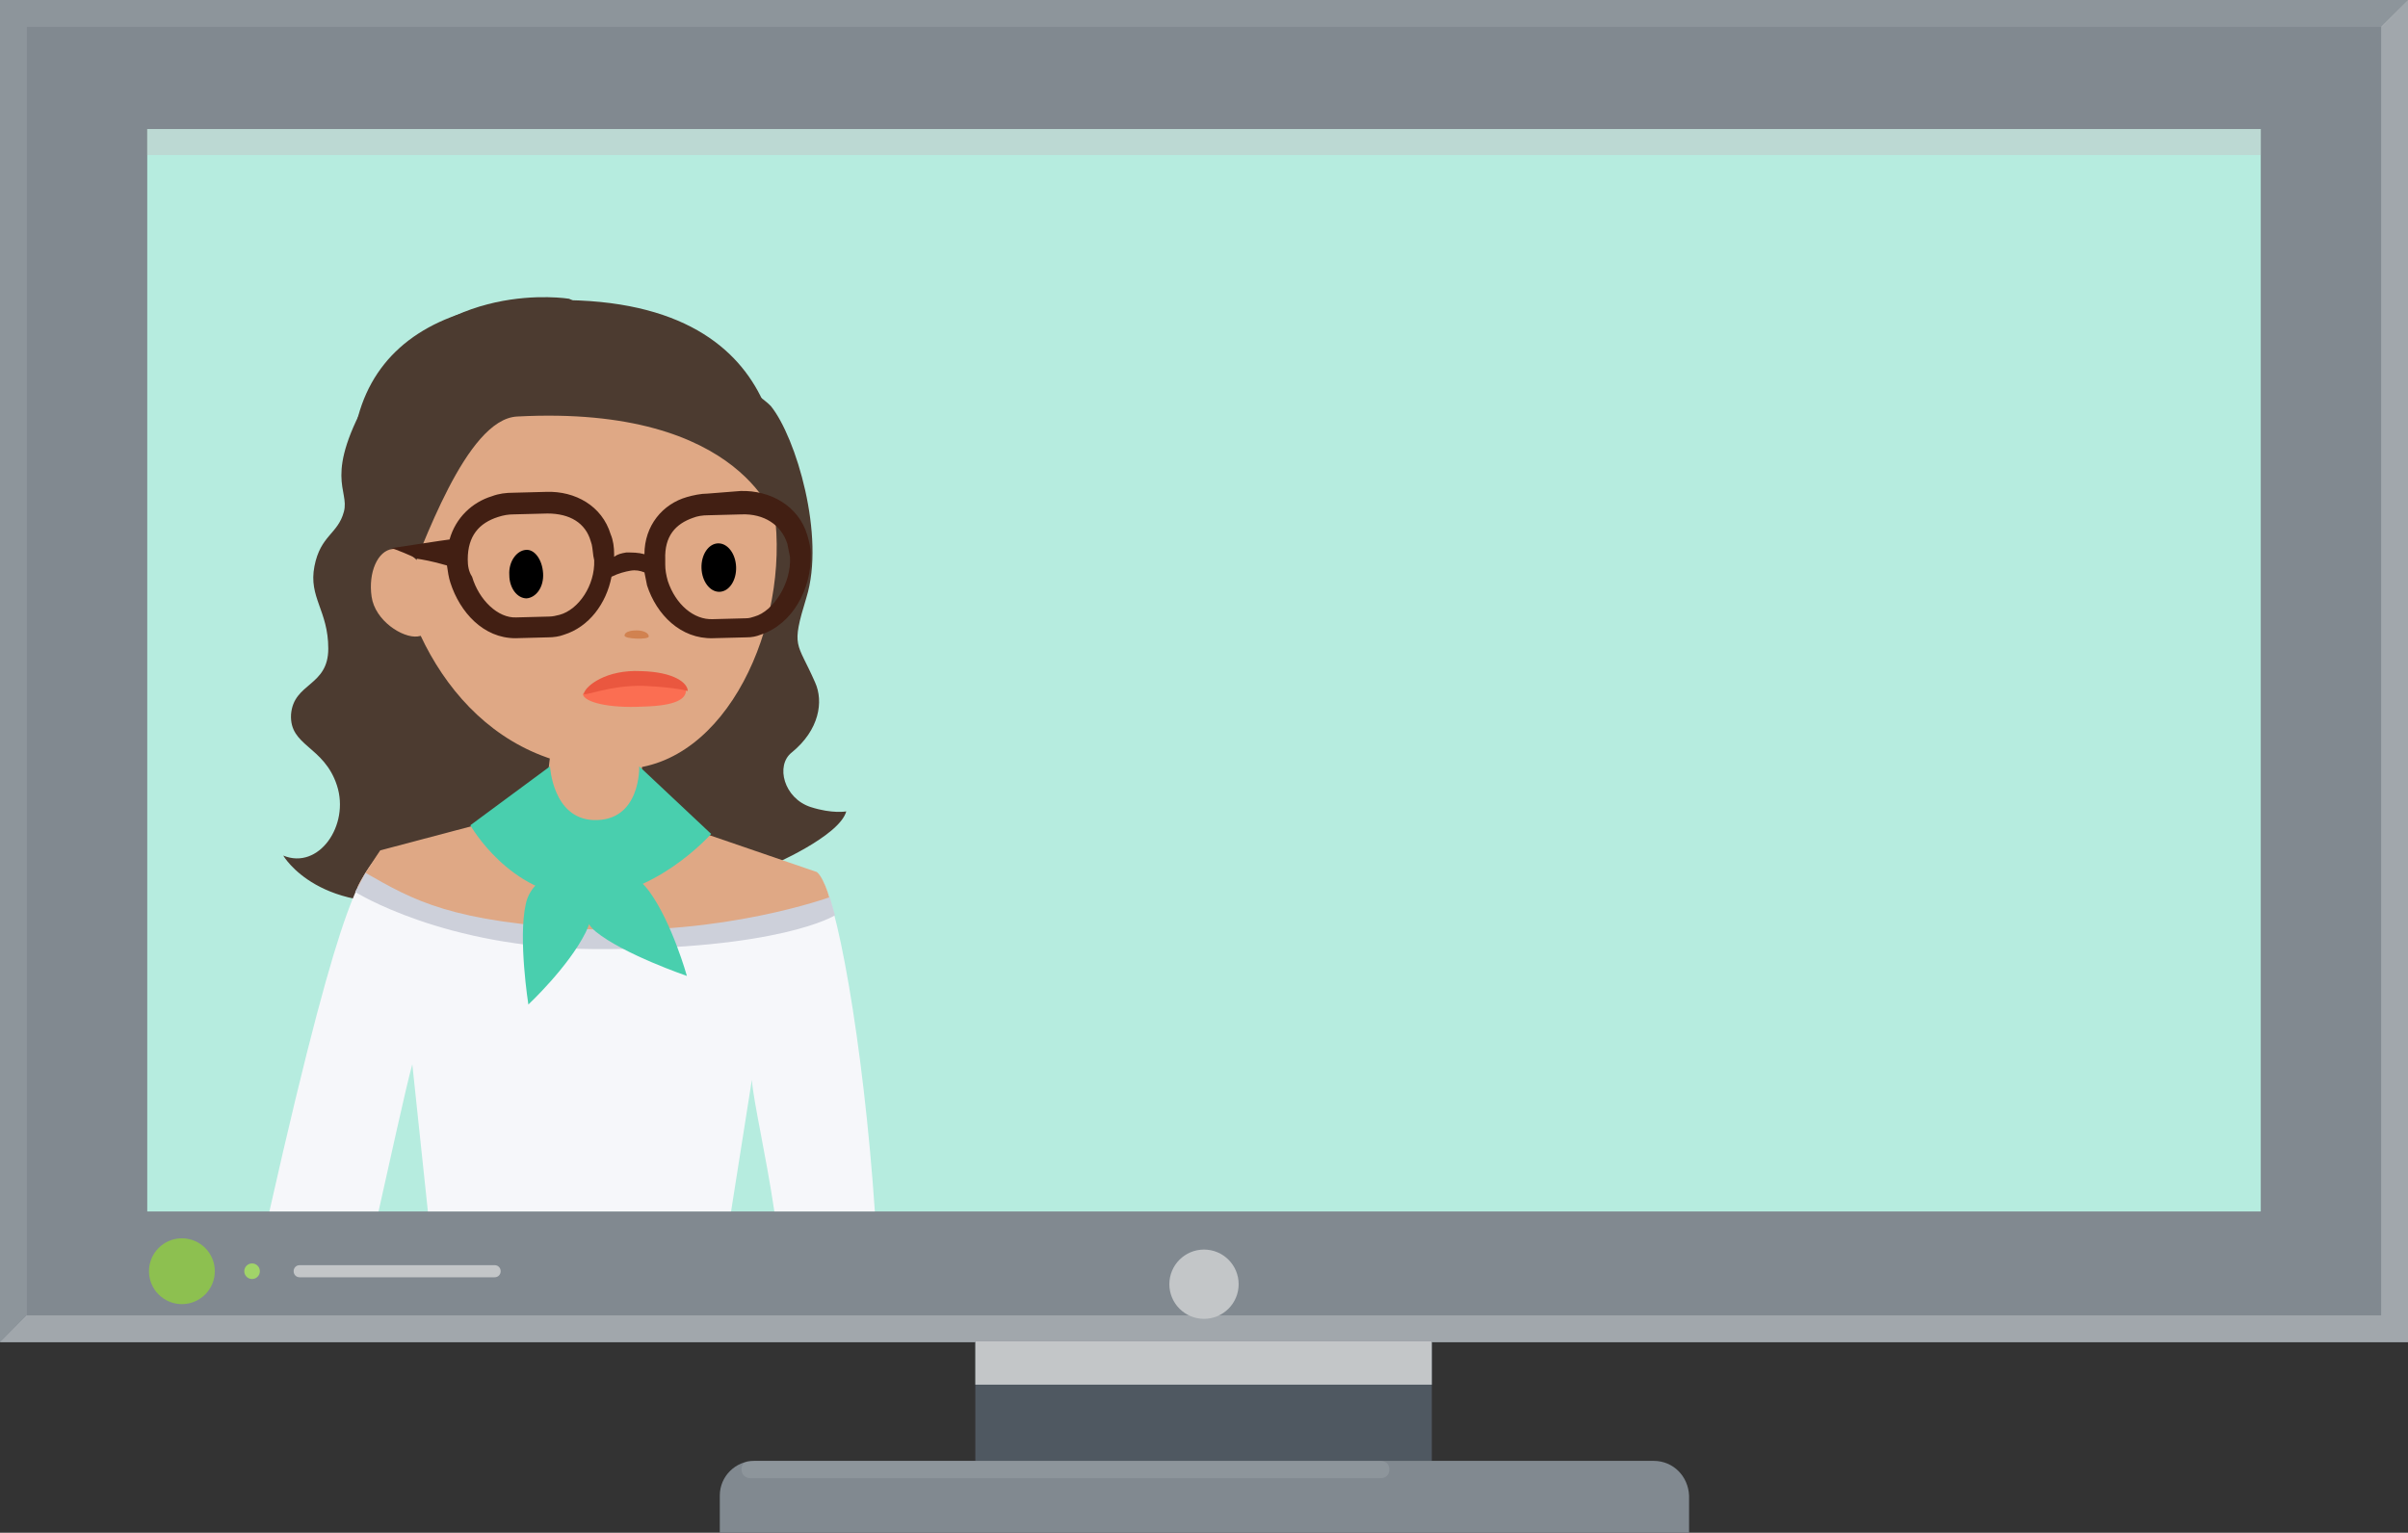
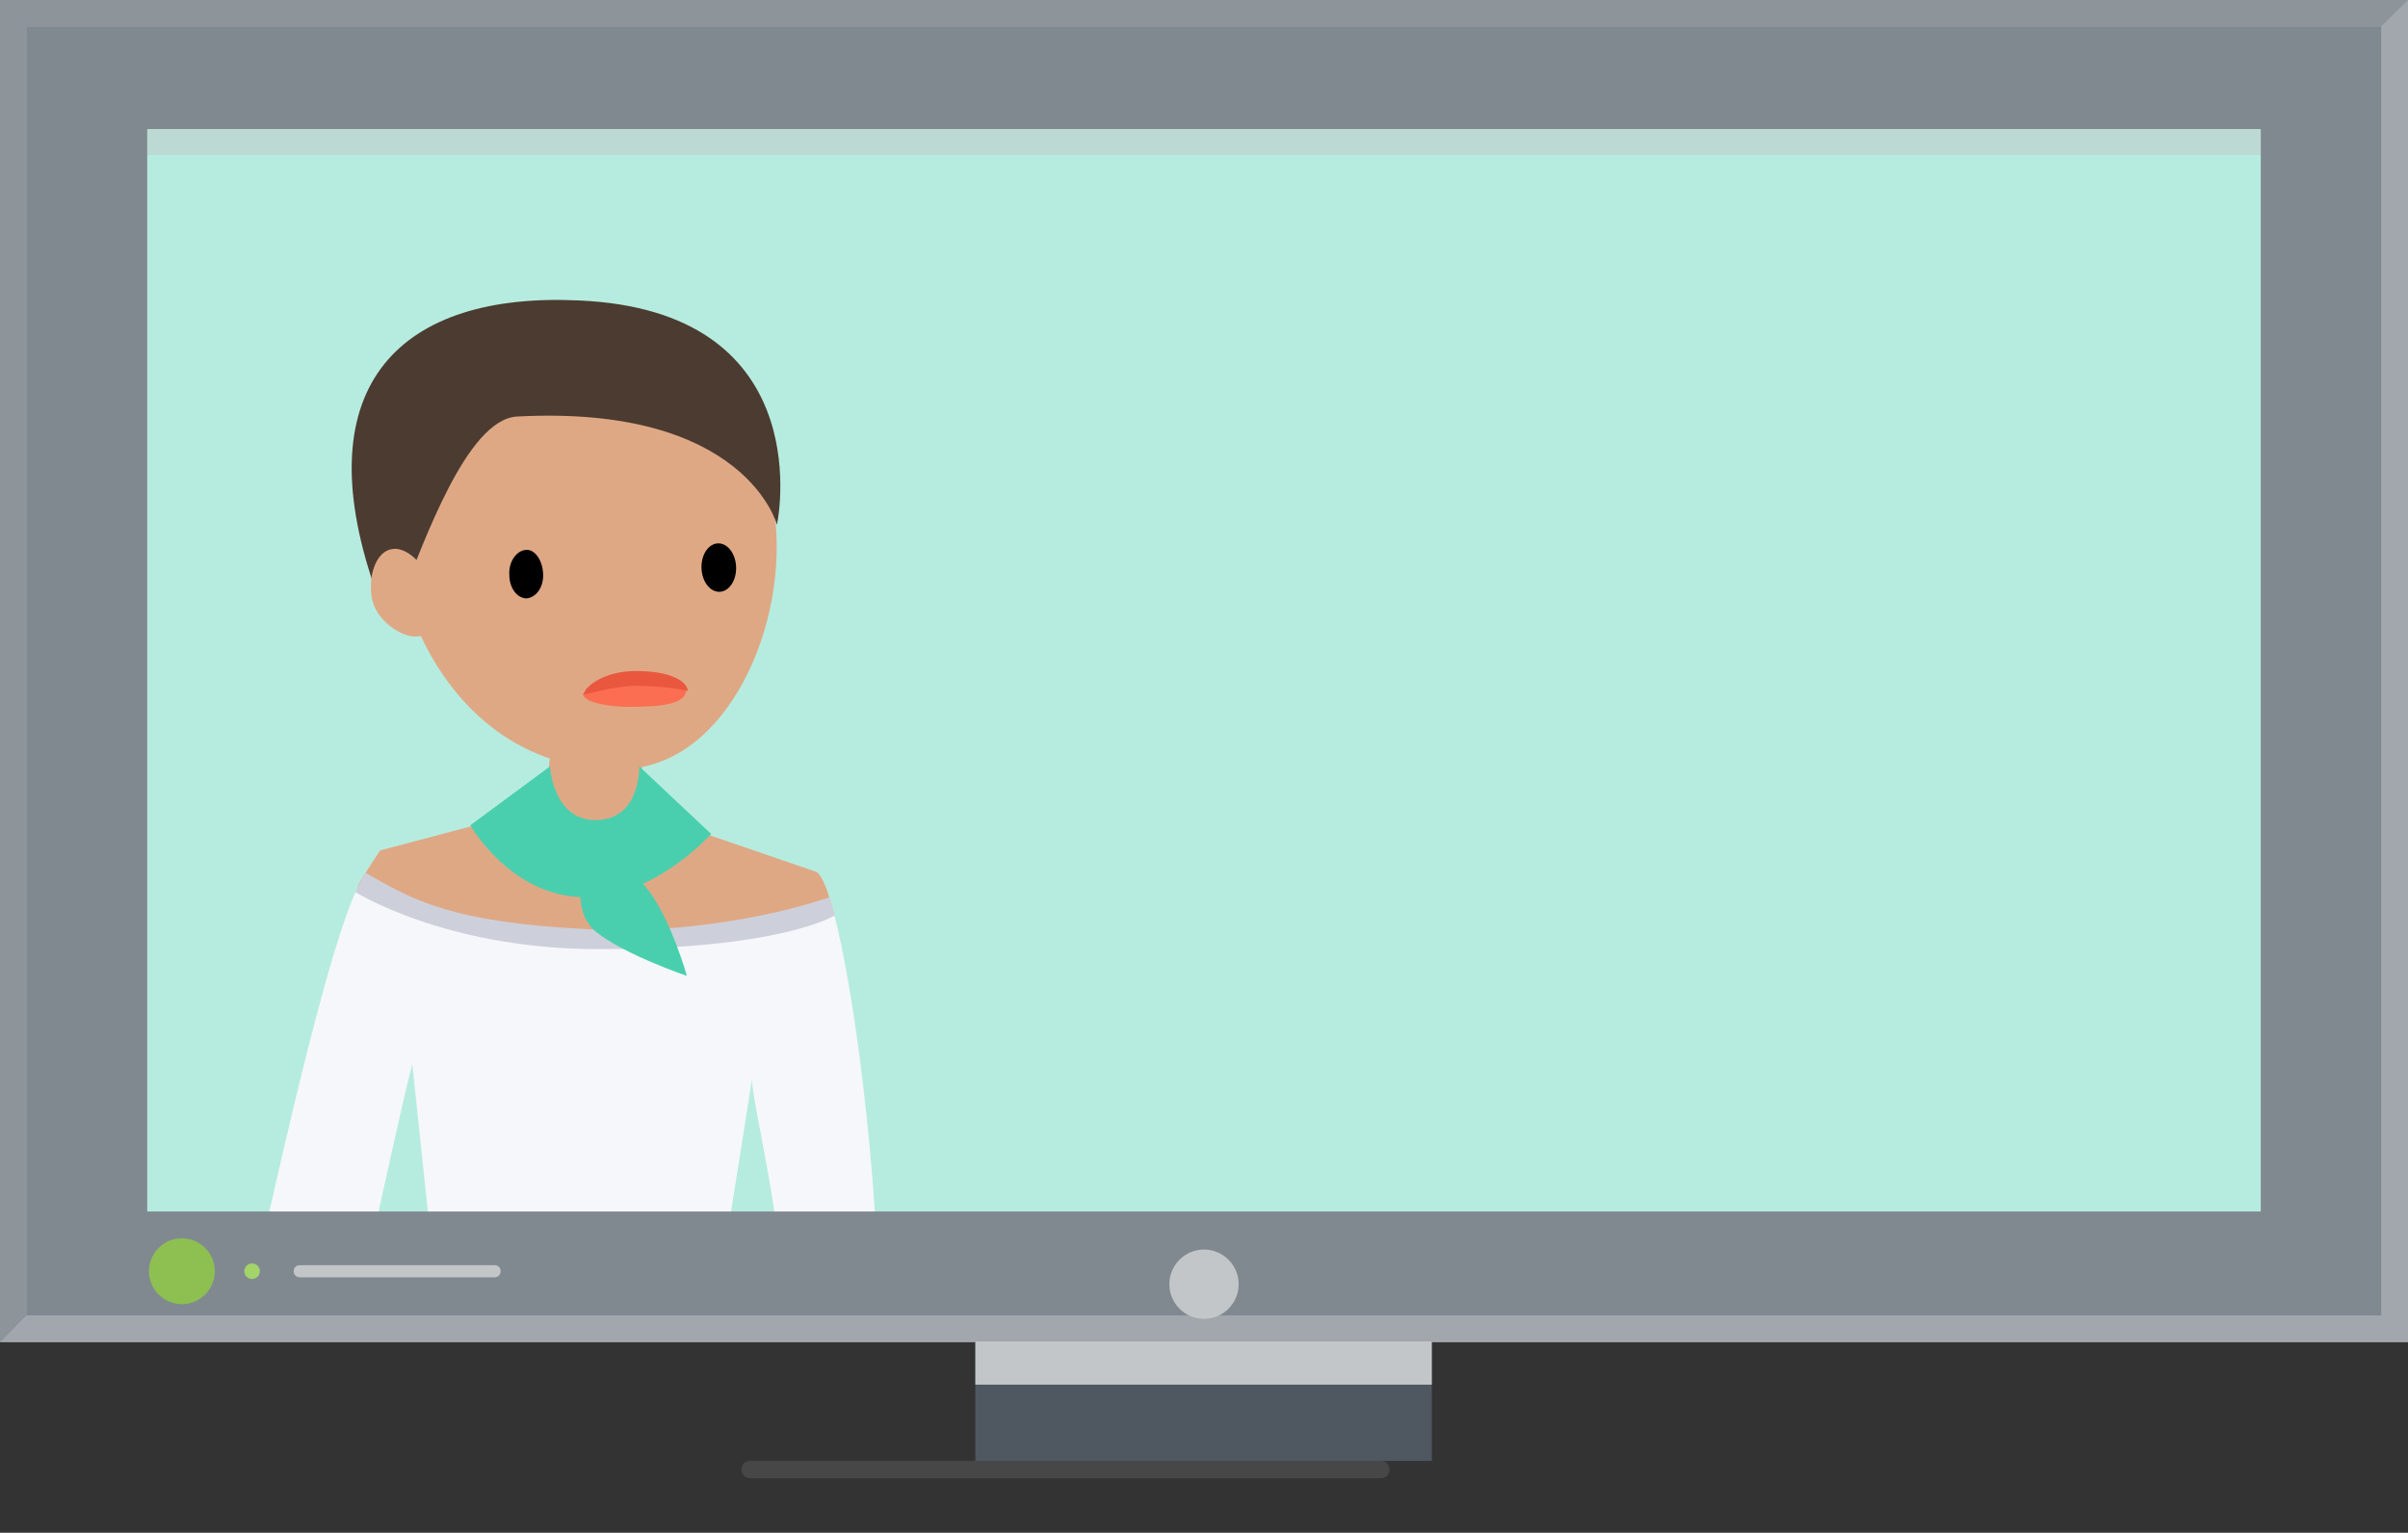
<svg xmlns="http://www.w3.org/2000/svg" version="1.1" x="0px" y="0px" width="278px" height="177px" viewBox="0 0 278 177" xml:space="preserve">
  <rect x="0" y="0" width="278" height="177" fill="#333333" stroke="none" />
  <style type="text/css">.st0{fill:#818990;} .st1{opacity:0.5;fill:#C3C6C8;} .st2{opacity:0.1;fill:#FFFFFF;} .st3{fill:#4F5861;} .st4{fill:#C3C6C8;} .st5{fill:#B6ECDF;} .st6{fill:#A1D469;} .st7{fill:#8DC050;} .st8{fill:#4C3B30;} .st9{fill:#F6F7FA;} .st10{fill:#DFA885;} .st11{fill:#FB6E52;} .st12{fill:#EA573F;} .st13{fill:#421F13;} .st14{fill:#D18250;} .st15{fill:#CDD0DA;} .st16{fill:#49CFAE;}</style>
  <g id="TV02">
    <path class="st0" d="M0 0h278v155H0z" />
    <path class="st1" d="M274.9 151.9V3.1L278 0v155H0l3.1-3.1z" />
    <path class="st2" d="M278 0l-3 3.1H3.1V152L0 155V0z" />
    <path class="st3" d="M112.6 154.9h52.7v13.8h-52.7z" />
    <path class="st4" d="M112.6 154.9h52.7v5h-52.7z" />
-     <path class="st0" d="M190.9 168.7H87.1c-2.2 0-4 1.8-4 4v4.3H195v-4.3c-.1-2.2-1.8-4-4.1-4z" />
    <path class="st2" d="M86.6 170.7h72.8c.6 0 1-.4 1-1s-.4-1-1-1H86.6c-.6 0-1 .4-1 1s.5 1 1 1z" />
    <circle class="st4" cx="139" cy="148.3" r="4" />
    <path class="st5" d="M17 14.9h244v125H17z" />
    <path class="st1" d="M17 14.9h244v3H17z" />
    <path class="st4" d="M34.6 147.5h22.5c.4 0 .7-.3.7-.7 0-.4-.3-.7-.7-.7H34.6c-.4 0-.7.3-.7.7 0 .4.3.7.7.7z" />
    <circle class="st6" cx="29.1" cy="146.8" r="0.9" />
    <circle class="st7" cx="21" cy="146.8" r="3.8" />
  </g>
  <g id="_x30_7">
-     <path class="st8" d="M65.7 34.5S50.6 32 42.8 45.4c-5.6 9.7-2.4 11.1-3.1 13.7s-2.7 2.7-3.4 6.3 1.6 5.1 1.6 9.5-4 3.9-4.3 7.6c-.2 3.7 3.8 3.6 5.3 8.2s-2.1 9.8-6.2 8.1c0 0 4.2 7.3 17.4 4.9 13.2-2.5 29.6 2.5 38.8-3.7 0 0 8-3.4 8.8-6.3 0 0-1.6.3-4.1-.5-3.1-1-4.1-4.8-2.2-6.3 3.2-2.6 3.7-5.9 2.7-8.1-2.1-4.8-2.8-3.9-1-9.8 2.2-7.1-1.2-18.5-4.1-22.1-3.2-3.4-23.3-12.4-23.3-12.4z" />
    <path class="st9" d="M94.5 101.1c-4-2.6-50.6-2.7-50.6-2.7-2.1 3.2-3.9 2-12.8 41.5h12.6c1.2-5.3 3.1-14.1 3.9-17l1.8 17h35l2.4-15.2c.2 2.6 1.6 8.5 2.6 15.2H101c-1.3-19.3-4.5-37.2-6.5-38.8z" />
    <path class="st10" d="M63.8 84.9s12.7-8.3 10.7-5.5l-.6 14.3 20.4 7c.9.7 1.9 4 1.6 4.3-4.5 3.6-18.2 3.7-26.7 3.8-10.2.1-23.9-2.1-27.9-6.3-.2-.2 2.6-4.3 2.6-4.3l18.9-5 1-8.3z" />
    <path class="st10" d="M51.6 45c.4.1 1-2.8 1.5-2.9 32.9-3.8 27.7-.8 35.1 12.1.4.6.7 4.3 1.2 4.6v.3c1.8 13-5.5 29.4-17.4 29.7-16 .5-24.9-13.2-26.6-26.3-.9-7.5 1.5-13.4 6.2-17.5z" />
    <path class="st11" d="M67.3 80.2c.2.9 3 1.6 6.9 1.4 3.9-.1 5-.9 5-1.9 0 0-1-.9-4.9-.8-3.9.2-7.1.9-7 1.3z" />
    <path class="st12" d="M67.4 80.1c.2-.9 2.6-2.8 6.6-2.6 3.9.1 5.4 1.4 5.4 2.3 0 0-1.1-.4-5.1-.6-3.9-.1-7 1.3-6.9.9z" />
    <path class="st8" d="M43.2 67.7s2.2 3.3 3.4.6c2.2-5.1 7.2-19.9 13.1-20.2 26.4-1.4 30 12.5 30 12.5.4-1.9 4.1-24.7-22.8-25.9-20.5-1-31.7 9.6-23.7 33z" />
    <path class="st10" d="M50 68.5c.4 2.8-.1 4.8-1.8 5-1.7.2-4.9-1.8-5.3-4.6-.4-2.8.7-5.3 2.4-5.5 1.8-.3 4.3 2.2 4.7 5.1z" />
-     <path class="st13" d="M45.2 63.3c.1 0 2.7 1 2.8 1.2.7.1 1.9.3 3.6.8.1.7.2 1.4.4 2 1.1 3.4 3.8 6.4 7.5 6.4l3.8-.1c.6 0 1.3-.1 1.8-.3 2.9-.9 4.9-3.6 5.5-6.7.8-.4 1.6-.6 2.2-.7.6-.1 1.1 0 1.6.2l.3 1.5c1.1 3.4 3.9 6.2 7.6 6.1l3.9-.1c.6 0 1.1-.1 1.6-.3 3.7-1.2 5.9-5.3 5.8-9.3 0-.8-.2-1.5-.4-2.2-1-3.4-4.3-5.2-7.7-5.1l-3.8.3c-.8 0-1.7.2-2.4.4-2.8.8-4.9 3.3-4.9 6.6-.7-.2-1.4-.2-2.1-.2-.6.1-1 .2-1.4.5V64c0-.8-.1-1.6-.4-2.3-1-3.3-4.1-5-7.4-4.9l-3.8.1c-.9 0-1.7.1-2.5.4-2.3.7-4.2 2.5-4.9 5-.2 0-6.6 1-6.7 1zm31.6 1.9v-.6c-.1-2.7 1.2-4.1 3.2-4.8.5-.2 1.1-.3 1.8-.3l3.8-.1c2.6-.1 4.6 1.2 5.3 3.4l.3 1.5c.2 3-1.9 6.3-4.1 6.9-.3.1-.6.2-1 .2l-3.8.1c-2.2.1-4.3-1.7-5.2-4.4-.2-.7-.3-1.3-.3-1.9zM54 64.6c0-2.7 1.3-4.2 3.5-4.9.6-.2 1.2-.3 1.8-.3l3.9-.1c2.6 0 4.4 1.1 5 3.2.2.5.2 1 .3 1.7l.1.5c.1 2.9-1.8 5.7-4 6.3-.4.1-.8.2-1.2.2l-3.8.1c-2.1.1-4.3-2-5.1-4.7-.4-.6-.5-1.3-.5-2z" />
    <ellipse transform="matrix(.999 -.034 .034 .999 -2.163 2.832)" cx="83" cy="65.6" rx="2" ry="2.8" />
    <path d="M62.7 66.2c.1 1.6-.8 2.8-1.9 2.9-1.1 0-2-1.2-2-2.7-.1-1.5.8-2.8 1.9-2.9 1-.1 1.9 1.1 2 2.7z" />
-     <path class="st14" d="M74.9 73.5c0-.4-.6-.7-1.4-.7-.8 0-1.4.2-1.4.6 0 .4 2.8.5 2.8.1z" />
    <path class="st15" d="M42.2 100.8L41 103s10.3 6.5 27.6 6.6c21.5.1 27.8-3.9 27.8-3.9l-.6-2.1s-12.3 4.5-28 3.7-20-3.3-25.6-6.5z" />
    <path class="st16" d="M63.5 88.5l-9.2 6.8s4.5 8 12.8 8.3c8.3.3 15-7.3 15-7.3l-8.3-7.8s.2 6.4-5.3 6.2c-4.7-.2-5-6.2-5-6.2z" />
-     <path class="st16" d="M67.6 99.5s-6.1.9-6.9 4.9c-.9 4 .3 11.6.3 11.6s4.6-4.3 6.6-8.3c1.9-3.8 0-8.2 0-8.2z" />
    <path class="st16" d="M67.6 99.2s-2 5.8 1.2 8.4c3.2 2.6 10.5 5.1 10.5 5.1s-1.7-6.1-4.3-9.7-7.4-3.8-7.4-3.8z" />
  </g>
</svg>